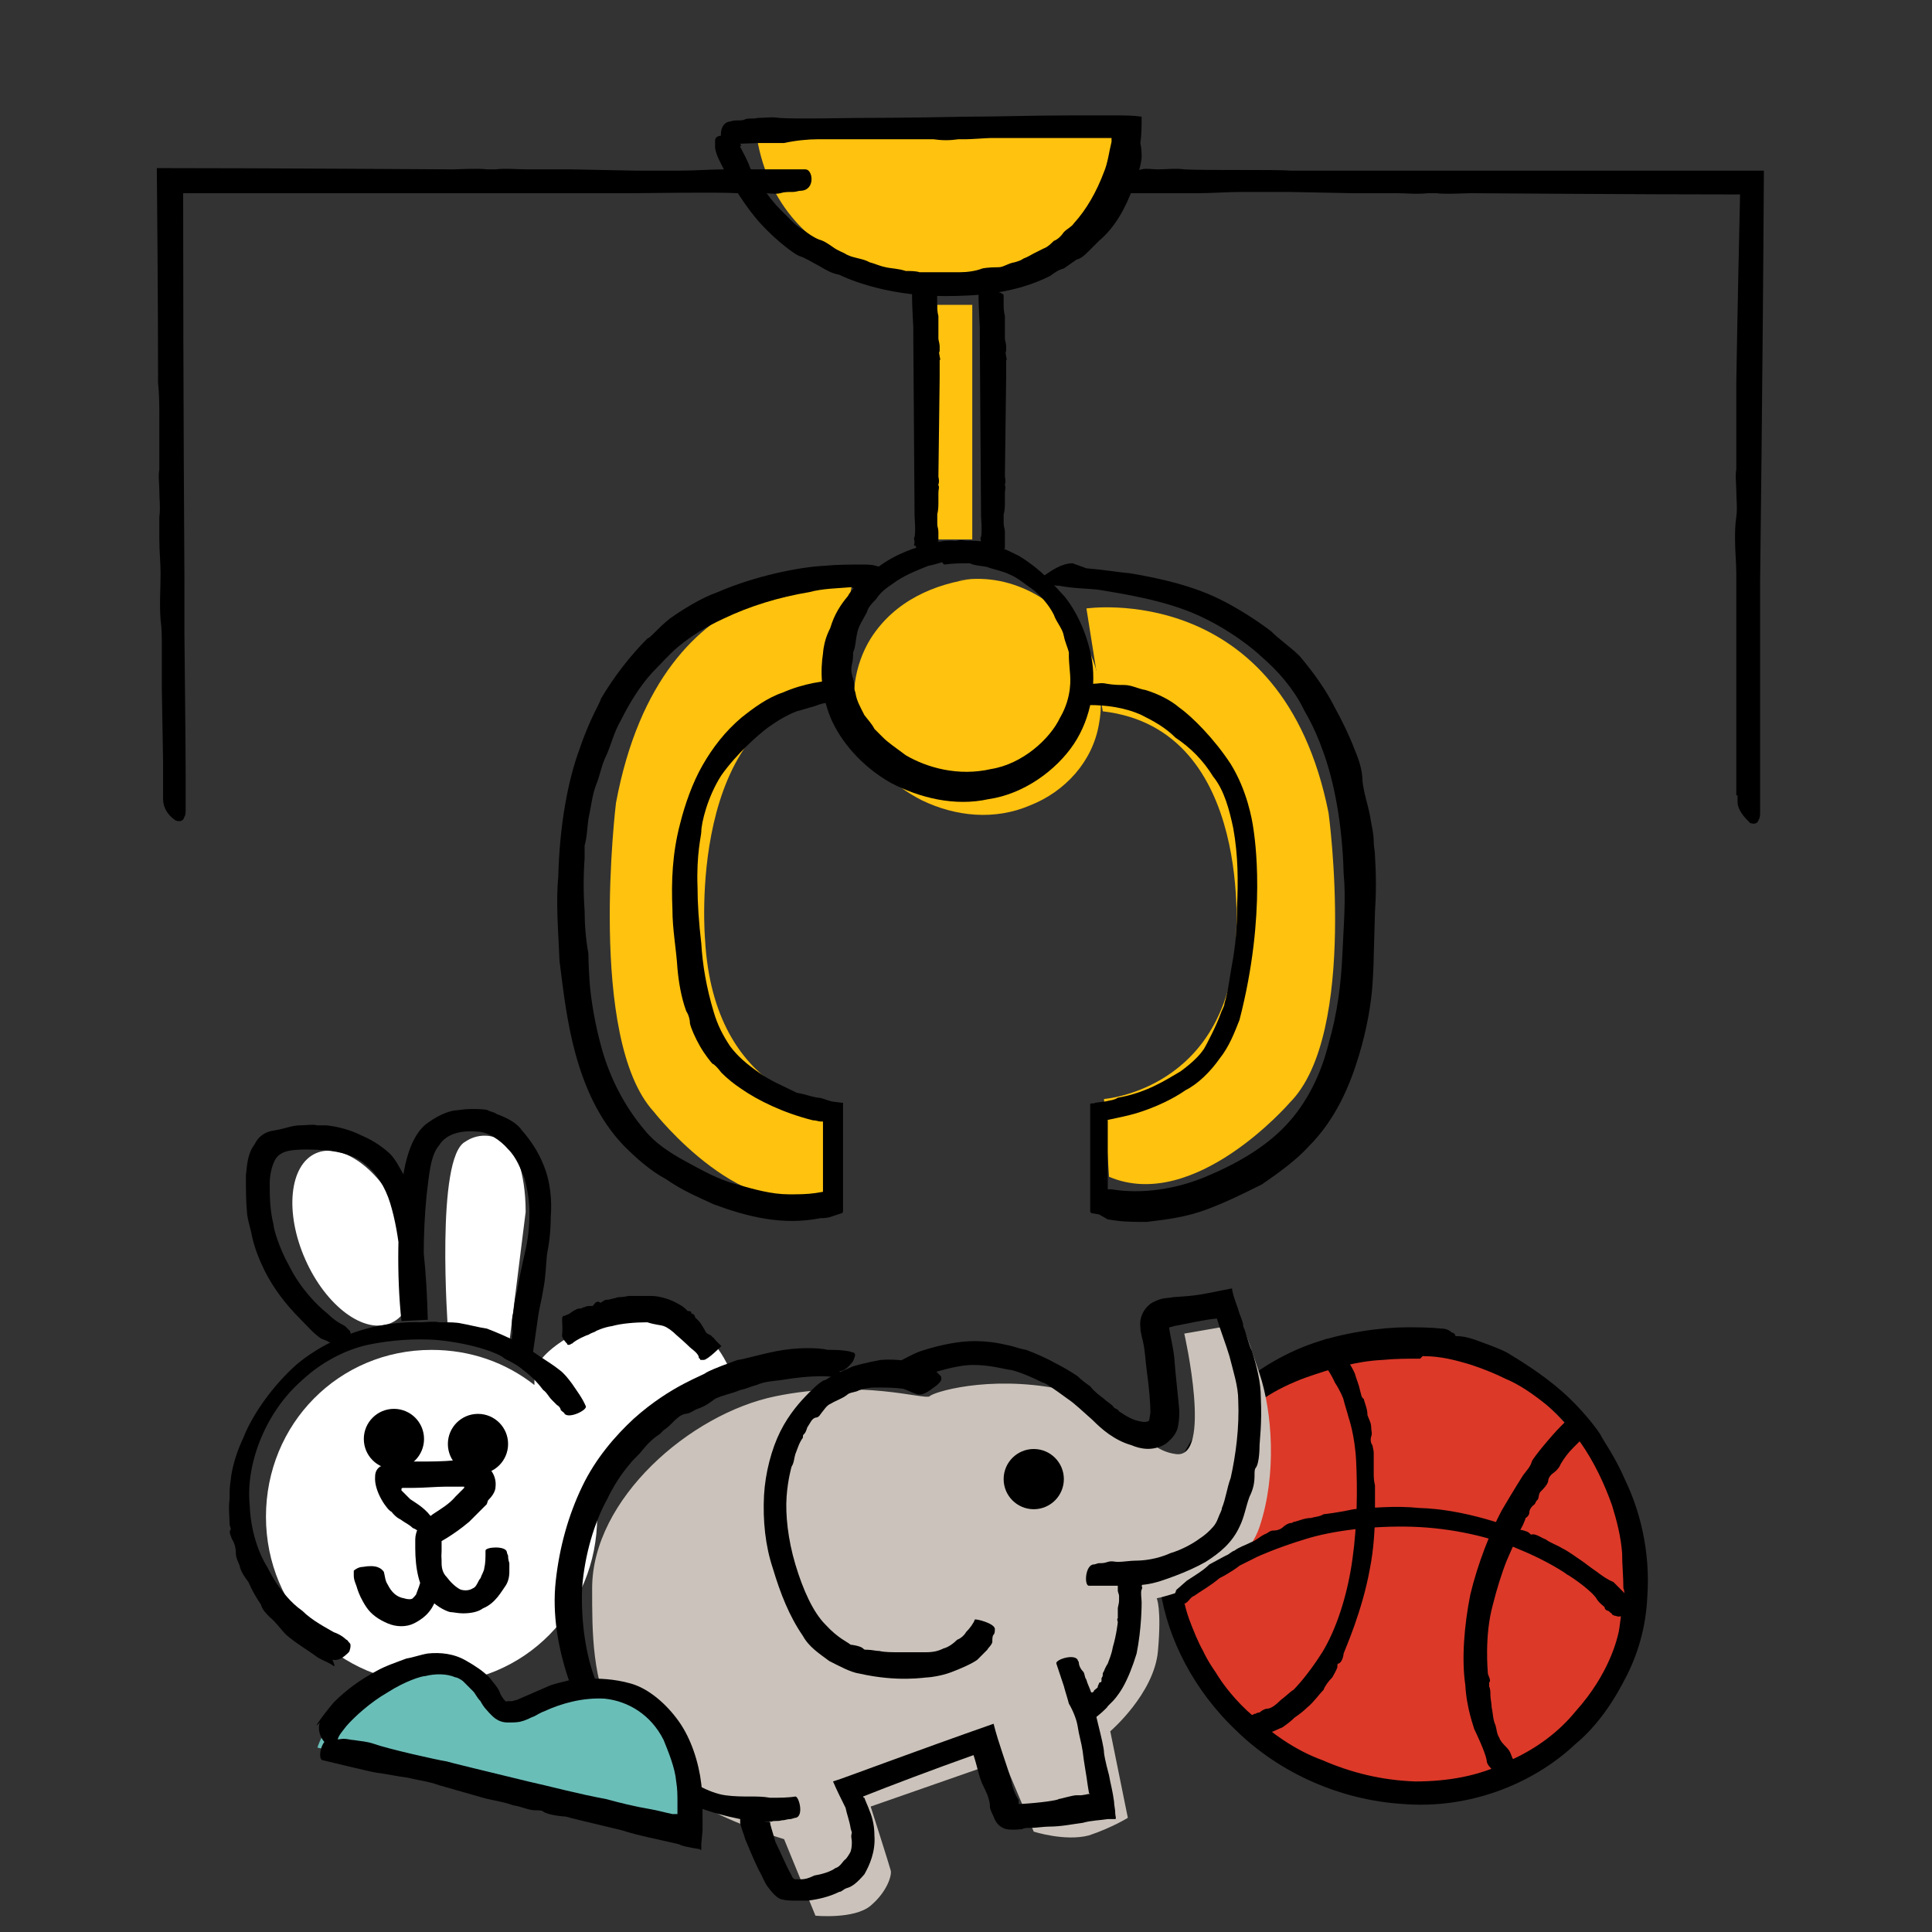
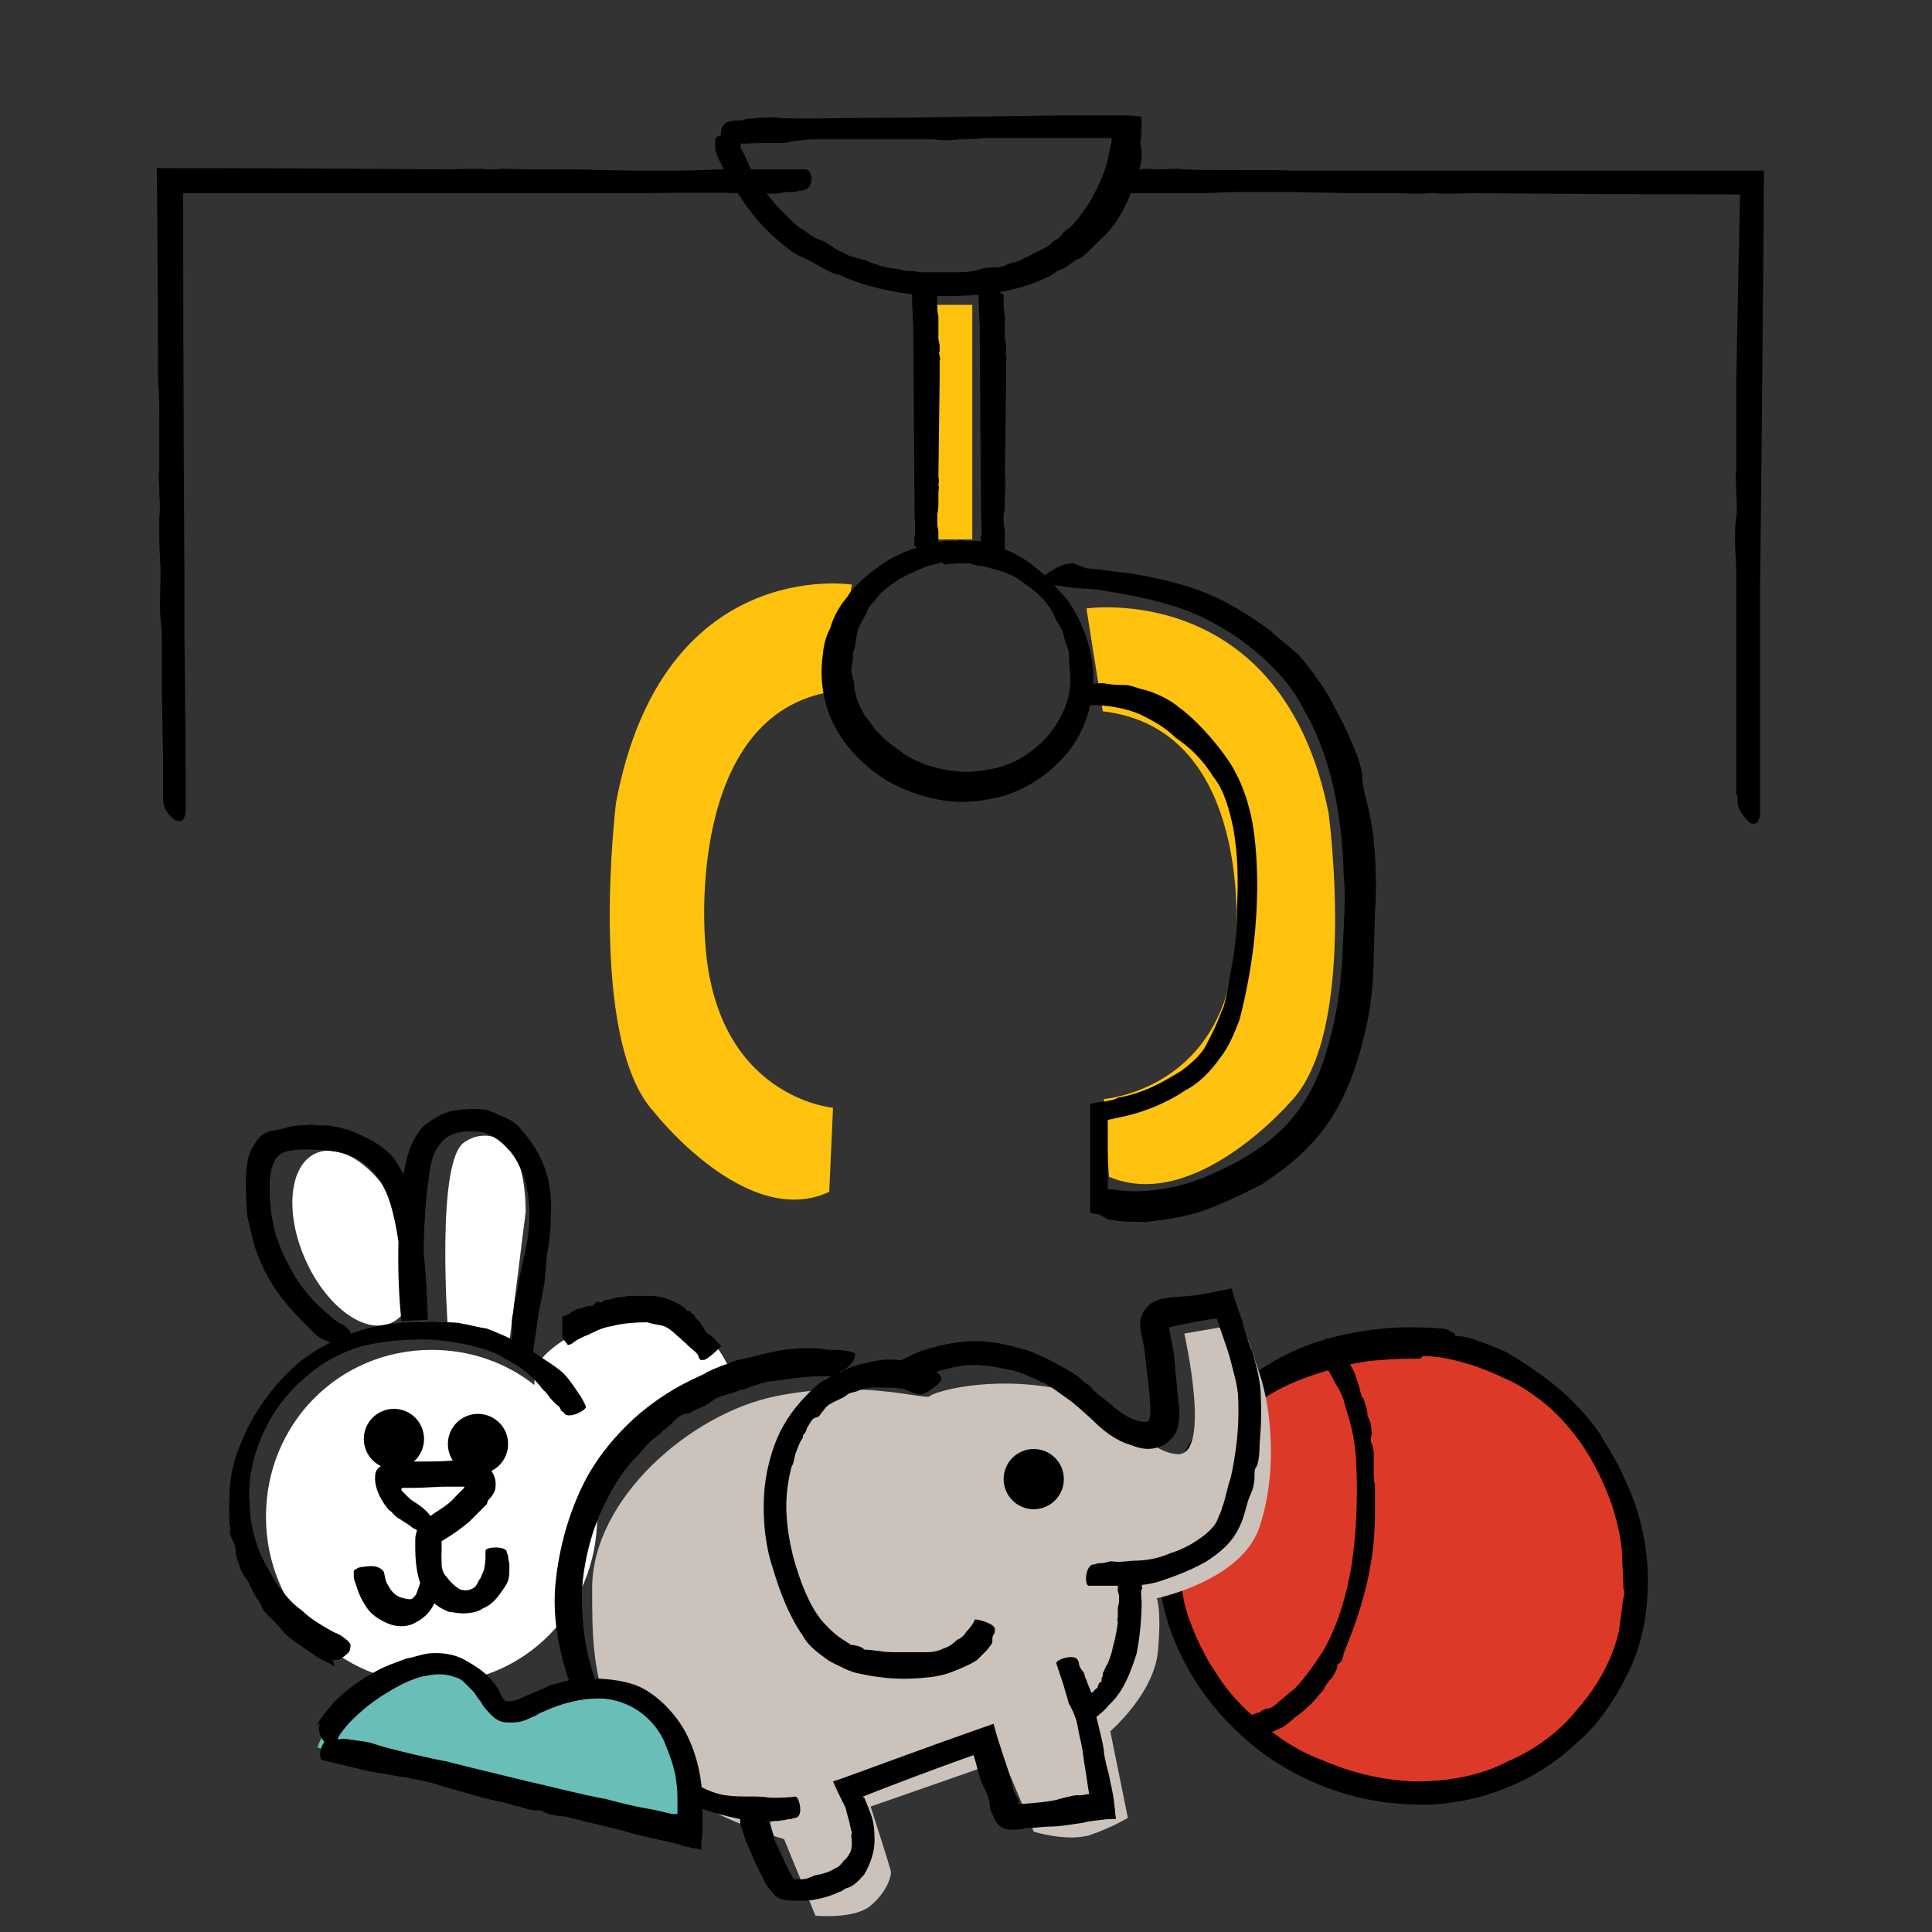
<svg xmlns="http://www.w3.org/2000/svg" version="1.1" id="Layer_1" x="0px" y="0px" viewBox="0 0 154 154" style="enable-background:new 0 0 154 154;" xml:space="preserve">
  <rect x="0" y="0" width="154" height="154" fill="#333333" stroke="none" />
  <style type="text/css">
	.st0{display:none;}
	.st1{display:inline;}
	.st2{fill:#EDEAE7;}
	.st3{fill:#FFC20E;}
	.st4{fill:#FFFFFF;}
	.st5{fill:#DC3929;}
	.st6{fill:#CBC3BB;}
	.st7{fill:#6ABEB8;}
</style>
  <g id="background_circle" class="st0">
    <g class="st1">
      <circle class="st2" cx="77" cy="77" r="109" />
    </g>
  </g>
  <g id="arcade">
    <g>
      <g>
        <rect x="74.7" y="24.3" class="st3" width="2.8" height="18.7" />
-         <path class="st3" d="M60.3,10.8l29.2-0.4c0,0,2.7,8.9-12.7,12.3C76.6,22.8,62.3,23.3,60.3,10.8z" />
        <path class="st3" d="M67.9,46.6c0,0-15.1-2.4-18.8,17.4c0,0-2.3,18.8,3,24.6c0,0,7.4,9.5,14,6.4l0.3-6.7c0,0-9.5-0.8-10.2-13.4     c0,0-1.6-18.1,10.3-19.8L67.9,46.6z" />
        <path class="st3" d="M86.6,48.5c0,0,15.6-2.3,19.3,16.3c0,0,2.4,17.6-3.1,23.1c0,0-7.6,8.8-14.4,5.9L88,87.6     c0,0,9.8-0.7,10.5-12.5c0,0,1.6-17-10.6-18.4L86.6,48.5z" />
-         <path class="st3" d="M77.8,46.1c-3.3,0.4-6.5,1.8-8.4,4.8c-1.3,2.1-1.7,4.8-1,7.2c0.7,2.5,2.7,4.5,5.1,5.7     c2.7,1.3,5.8,1.6,8.6,0.4c2.8-1.1,5-3.5,5.5-6.5c0.4-2.1,0-4.5-1.1-6.4c-2-3.5-6.1-5.8-10.2-5" />
        <path class="st4" d="M58.5,110c-1.8-5.2-6.4-5.9-6.4-5.9c-8.9,2.1-9.5,5.2-9.5,5.2v1.1c-2.3-1.8-5.1-2.8-8.2-2.8     c-7.4,0-13.2,5.9-13.2,13.3c0,7.4,5.9,13.3,13.2,13.3c7.4,0,13.2-5.9,13.2-13.3c0-0.4,0-0.8,0-1.3C50.4,113.7,58.5,110,58.5,110z     " />
        <ellipse transform="matrix(0.914 -0.405 0.405 0.914 -37.574 19.901)" class="st4" cx="28.2" cy="98.7" rx="4.2" ry="7.4" />
        <path class="st4" d="M35.7,105.9c0,0-1-13.7,1.4-14.9c0,0,1.8-1.4,3.8,0.6c0,0,1,1.6,1,5L40.6,107L35.7,105.9z" />
        <g>
          <path d="M75.6,44.7c-0.6,0.1-1,0.3-1.6,0.4c-1,0.4-2,0.8-2.8,1.4c-0.6,0.4-1,0.7-1.4,1.3c-0.3,0.3-0.6,0.6-0.7,1      c-0.3,0.6-0.7,1.1-0.8,1.8c-0.1,0.4-0.1,1-0.3,1.4c0,0.3,0,0.6-0.1,1s0,0.8,0.1,1.1s0.1,0.6,0.1,0.8c0,0.1,0.1,0.3,0.1,0.4      c0.1,0.6,0.4,1.1,0.7,1.7c0.3,0.4,0.6,0.7,0.8,1.1c0,0,0.3,0.3,0.7,0.7c0.4,0.4,1,0.8,1.8,1.4c1.7,1,4.2,1.7,6.8,1.1      c2.5-0.4,4.7-2.4,5.5-4.1c1-1.7,0.8-3.3,0.8-3.4c0-0.1-0.1-1.1-0.1-1.4c0-0.1,0-0.3,0-0.4c-0.1-0.4-0.3-0.8-0.4-1.3      c-0.1-0.6-0.6-1.1-0.8-1.7c-0.4-0.8-1.1-1.6-1.8-2.1c-0.6-0.4-1-0.8-1.7-1.1c-0.6-0.3-1.3-0.4-1.8-0.6c-0.4-0.1-1-0.1-1.4-0.3      c-0.7,0-1.3,0-2,0.1c-0.3,0-0.8-1.6-0.1-1.7c0.1,0,0.3-0.1,0.4-0.1c0.3,0,0.4-0.1,0.7-0.1c0.3-0.1,0.6,0,0.8,0      c0.4,0,1,0,1.4,0.1c0.6,0.1,1.7,0.6,2.7,1.1c1,0.6,1.8,1.3,2.1,1.6c0.1,0.1,0.7,0.7,1.6,1.7c0.8,1,1.7,2.7,2.1,4.8      s0,4.8-1.4,6.9c-1.4,2.1-4,4-6.8,4.4c-2.7,0.6-5.5-0.1-7.8-1.3c-2.3-1.3-4-3.3-4.8-5.2c-0.8-2-0.8-3.8-0.6-5.1      c0.1-1.3,0.6-2,0.6-2.1c0.3-1,0.8-1.8,1.4-2.5c0.1-0.3,1.1-1.4,2.4-2.3c1.3-1,3-1.6,4-1.8c0.4-0.1,1-0.3,1.6-0.3      c0.1,0,0.3,0,0.4,0c0.3,0.1,0.3,0.4,0.3,0.7c-0.1,0.6-0.4,1-0.8,1.1C75.7,44.7,75.7,44.7,75.6,44.7L75.6,44.7z" />
          <g>
            <path class="st5" d="M115.8,107.7c-6.2-0.7-13,0.6-17.7,5.1c-3.4,3.4-5.4,8.2-5.1,12.9c0.3,5,3,9.8,6.8,12.9       c4.2,3.7,10.2,5.5,15.7,4.7s10.8-4.4,13-9.6c1.7-3.8,2-8.4,0.7-12.3c-2.3-7.5-8.6-13.6-16.7-13.9" />
            <path d="M113.2,108.3c-1,0-2,0-3,0.1c-2.1,0.1-4.1,0.7-6.1,1.4c-1.1,0.4-2.4,1-3.4,1.7c-0.7,0.4-1.3,1-1.8,1.6       c-1,1-1.8,2-2.5,3.1c-0.6,0.8-0.8,1.7-1.3,2.7c-0.3,0.6-0.4,1.3-0.7,1.8c-0.3,0.7-0.4,1.6-0.4,2.3c0,0.6,0,1.1,0,1.8       c0,0.3,0,0.6,0.1,0.8c0.1,1.3,0.3,2.4,0.7,3.5c0.3,0.8,0.7,1.8,1.1,2.5c0,0,0.3,0.7,1,1.7c0.6,1,1.6,2.3,3,3.5       c1.4,1.3,3.3,2.7,5.5,3.5c2.3,1,4.7,1.6,7.4,1.7c2.5,0,5.1-0.4,7.4-1.6c2.3-1,4.1-2.4,5.4-4c2.7-3,3.3-5.8,3.4-6.2       c0.1-0.3,0.3-2.3,0.4-2.8c0.1-0.3,0.1-0.6,0-0.8c0-1-0.1-1.8-0.1-2.8c-0.1-1.3-0.4-2.5-0.8-3.8c-0.6-1.7-1.4-3.4-2.5-5       c-0.8-1.1-1.6-2.1-2.7-3c-1-0.8-2.1-1.6-3.3-2.1c-0.8-0.4-1.8-0.8-2.7-1.1c-1.3-0.4-2.5-0.7-3.8-0.7c-0.6,0-0.8-1.7,0.4-1.7       c0.3,0,0.6-0.1,0.8,0c0.4,0.1,0.8,0.1,1.3,0.1c0.6,0,1,0.1,1.6,0.3c0.8,0.3,1.7,0.6,2.5,1c1,0.6,2.8,1.7,4.4,3.1s2.8,3,3.1,3.5       c0.1,0.3,1.1,1.6,2,3.7c1,2.1,2,5.4,1.7,9.3c-0.1,2-0.6,4.1-1.6,6.1s-2.3,4-4.1,5.5c-3.5,3.3-8.6,5.2-13.7,4.8       c-5.1-0.3-9.9-2.5-13.3-5.8c-3.5-3.3-5.5-7.4-6.1-11.2s0.3-7.1,1.1-9.2c0.8-2.1,1.7-3.3,1.8-3.4c1-1.4,2.3-2.8,3.7-4       c0.4-0.4,2.5-2,5.2-3s5.9-1.4,7.8-1.4c1,0,1.8,0,2.8,0.1c0.3,0,0.6,0.1,0.8,0.3c0.4,0.1,0.4,0.4,0.1,0.7       c-0.6,0.4-1.3,0.8-2,0.8L113.2,108.3L113.2,108.3z" />
          </g>
          <path d="M59,11.7c0.3,0.6,0.6,1.1,0.8,1.7c0.7,1.1,1.4,2.3,2.4,3.3c0.3,0.3,0.6,0.6,0.8,0.8c0.3,0.3,0.6,0.6,1,0.8      c0.4,0.3,0.8,0.6,1.3,0.8c0.4,0.1,0.8,0.4,1.1,0.6c0.4,0.3,0.8,0.4,1.1,0.6c0.6,0.3,1.3,0.3,1.8,0.6c0.4,0.1,0.8,0.3,1.3,0.4      c0.4,0.1,1,0.1,1.6,0.3c0.4,0,0.8,0,1.1,0.1c0.1,0,0.4,0,0.6,0h1.3h1.3c0.6,0,1.3-0.1,1.8-0.3c0,0,0.4-0.1,1.3-0.1      c0.4,0,0.7-0.3,1.3-0.4c0.3-0.1,0.4-0.1,0.7-0.3c0.3-0.1,0.6-0.3,0.8-0.4s0.6-0.3,0.8-0.4c0.3-0.1,0.6-0.4,0.8-0.6      c0.3-0.1,0.6-0.4,0.8-0.7c0.3-0.3,0.6-0.4,0.8-0.7c1-1.1,1.8-2.5,2.4-4.1c0.3-0.7,0.4-1.6,0.6-2.4V11c0,0,0,0-0.1,0      c-1.6,0-3.1,0-4.5,0c-2.7,0-4.7,0-5,0s-1.6,0.1-2,0.1c-0.1,0-0.4,0-0.6,0c-0.7,0.1-1.3,0.1-2,0c-0.8,0-1.8,0-2.7,0h-3.8      c-0.8,0-1.8,0-2.7,0c-0.8,0-1.8,0.1-2.7,0.3c-0.7,0-1.4,0-2,0l-2.7,0.1c-0.4,0-0.6-1.6,0.3-1.8c0.1,0,0.3-0.1,0.6-0.1      s0.6,0,0.7-0.1c0.3-0.1,0.6,0,1-0.1c0.6,0,1.1-0.1,1.7,0c1.3,0.1,5.5,0,6.4,0c0.4,0,3.8,0,8.6-0.1c2.4,0,5.2-0.1,8.2-0.1      c0.7,0,1.6,0,2.3,0h1.3c0.7,0,1.4,0,2.1,0.1c0,0.7,0,1.4-0.1,2.1c0.1,0.5,0.1,0.8,0.1,1.2c-0.1,0.8-0.4,1.7-0.7,2.4      c-0.6,1.6-1.4,3.1-2.7,4.2c-0.3,0.3-0.6,0.6-0.8,0.8c-0.3,0.3-0.6,0.6-1,0.7l-1,0.7c-0.4,0.1-0.7,0.3-1.1,0.6      c-2.8,1.4-5.8,1.6-8.4,1.6c-5,0-8.2-1.6-8.4-1.7c-0.6-0.1-1.1-0.4-1.6-0.7c-0.6-0.3-1-0.6-1.6-0.8c-0.3-0.1-1.7-1.1-3-2.5      s-2.4-3.3-3-4.4c-0.3-0.6-0.6-1.1-0.7-1.7c0-0.1,0-0.4,0-0.6c0-0.3,0.3-0.4,0.7-0.4c0.6,0.1,1.1,0.4,1.4,0.8      C59,11.6,59,11.7,59,11.7L59,11.7z" />
          <path d="M74.7,23.5v0.6c0,0.4,0,0.7,0.1,1.1c0,0.3,0,0.4,0,0.7c0,0.1,0,0.3,0,0.4c0,0.3,0,0.6,0,0.7s0.1,0.4,0.1,0.6      c0,0.1,0,0.3,0,0.4c-0.1,0.1,0,0.3,0,0.4s0.1,0.3,0,0.3v0.1v0.7c0,0.1,0,0.4,0,0.6c0,0.1-0.1,7.6-0.1,7.9c0,0,0.1,0.4,0,0.6v0.1      c0.1,0.1,0,0.3,0,0.6s0,0.4,0,0.7s0,0.7-0.1,1c0,0.3,0,0.6,0,0.7c0,0.3,0.1,0.4,0.1,0.7c0,0.1,0,0.4,0,0.6v0.7      c0,0.1-1.6,0.1-1.7,0L73,43.6c0-0.1,0-0.1-0.1-0.1c-0.1-0.1,0-0.1,0-0.3c0-0.1-0.1-0.3,0-0.4c0.1-0.4,0-1.6,0-1.7      c0-0.4-0.1-13.9-0.1-14.2c0-0.3,0-0.6,0-0.8c0-0.1-0.1-1.7-0.1-2.4c0-0.1,0-0.3,0-0.4c0,0,0-0.1,0.1-0.1c0.1-0.1,0.4-0.1,0.7,0      C74.2,23.2,74.6,23.3,74.7,23.5L74.7,23.5L74.7,23.5z" />
          <path d="M80,23.5v0.6c0,0.4,0,0.7,0.1,1.1c0,0.3,0,0.4,0,0.7c0,0.1,0,0.3,0,0.4c0,0.3,0,0.6,0,0.7s0.1,0.4,0.1,0.6      c0,0.1,0,0.3,0,0.4c-0.1,0.1,0,0.3,0,0.4s0.1,0.3,0,0.3v0.1v0.7c0,0.1,0,0.4,0,0.6c0,0.1-0.1,7.6-0.1,7.9c0,0,0.1,0.4,0,0.6v0.1      c0.1,0.1,0,0.3,0,0.6s0,0.4,0,0.7s0,0.7-0.1,1c0,0.3,0,0.6,0,0.7c0,0.3,0.1,0.4,0.1,0.7c0,0.1,0,0.4,0,0.6v0.7      c0,0.1-1.6,0.1-1.7,0l-0.1-0.1c0-0.1,0-0.1-0.1-0.1c-0.1-0.1,0-0.1,0-0.3c0-0.1-0.1-0.3,0-0.4c0.1-0.4,0-1.6,0-1.7      c0-0.4-0.1-13.9-0.1-14.2c0-0.3,0-0.6,0-0.8c0-0.1-0.1-1.7-0.1-2.4c0-0.1,0-0.3,0-0.4c0,0,0-0.1,0.1-0.1c0.1-0.1,0.4-0.1,0.7,0      C79.4,23.2,79.8,23.3,80,23.5L80,23.5L80,23.5z" />
          <path d="M86.6,45.3c1.3,0.1,2.4,0.3,3.5,0.4c2.4,0.4,5,1,7.2,2.1c1.4,0.7,2.8,1.6,4,2.5c0.7,0.7,1.6,1.3,2.3,2      c1.1,1.3,2.1,2.7,2.8,4.1c0.6,1.1,1.1,2.1,1.6,3.4c0.3,0.7,0.6,1.6,0.6,2.4c0.1,1,0.4,1.8,0.6,2.8c0.1,0.7,0.3,1.4,0.3,2.1      c0,0.4,0.1,0.7,0.1,1.1c0.1,1.6,0.1,3,0,4.5l-0.1,3.5c0,0.1,0,0.8-0.1,2.3c-0.1,1.4-0.4,3.4-1.1,5.7c-0.7,2.3-1.8,5-4,7.2      c-1,1.1-2.4,2.1-3.7,3c-1.4,0.7-2.8,1.4-4.4,2s-3.1,0.8-4.8,1c-0.8,0-1.7,0-2.4-0.1l-0.7-0.1l-0.7-0.4L87,96.7      c-0.1,0,0-0.1-0.1-0.1v-0.3v-1c0-1.4,0-3,0-4.2c0-0.8,0-1.7,0-2.5V88c0.1-0.1,0.3,0,0.4-0.1l0.8-0.1c0.4-0.1,0.7-0.1,1-0.3      c2.3-0.4,3.8-1.4,5-2.1c1.1-0.8,1.6-1.4,1.8-1.7c0.1-0.1,0.4-0.7,0.7-1.3c0.3-0.6,0.6-1.3,0.7-1.6s0.3-0.6,0.3-0.8      c0.3-1,0.4-2,0.6-3.1c0.3-1.6,0.4-3,0.4-4.5c0.1-2.1,0.1-4.2-0.3-6.4c-0.3-1.4-0.7-3-1.6-4.1c-0.8-1.3-1.8-2.3-3-3.1      C92.9,58,92,57.5,91,57c-1.3-0.6-2.8-0.8-4.2-0.8c-0.7,0-1.1-1.6,0.4-1.7c0.3,0,0.6-0.1,1,0c0.6,0.1,1,0.1,1.4,0.1      c0.6,0,1.1,0.3,1.7,0.4c1,0.3,2,0.8,2.7,1.4c1,0.7,2.8,2.5,4.1,4.5c1.3,2.1,1.7,4.4,1.8,5.1c0.1,0.7,1.1,6.8-1.1,15.3      c-0.4,1-0.8,2.1-1.6,3.1c-0.7,1-1.7,2-2.7,2.5c-1,0.7-2.3,1.3-3.5,1.7c-1.1,0.4-3.1,0.7-2.7,0.7c0,1.1,0,2.3,0,3.4      c0,0.7,0,1.3,0,2c0,0.1-0.1,0.1,0.3,0.1c2.4,0.4,5.1,0,7.5-1s4.7-2.3,6.4-4.1s2.8-4.1,3.4-6.5c0.7-2.4,1-4.8,1.1-7.1      c0.1-2.3,0.3-4.5,0.1-6.5c-0.1-4-0.8-7.4-1.6-9.6c-0.8-2.3-1.6-3.4-1.6-3.5c-0.8-1.6-2-3-3.4-4.2c-0.4-0.4-2.4-2.1-5.1-3.3      s-6.1-1.7-7.9-2c-1-0.1-2-0.1-3-0.3c-0.3,0-0.7-0.1-1-0.1c-0.4-0.1-0.6-0.4-0.3-0.7c0.6-0.4,1.4-1,2.3-1L86.6,45.3L86.6,45.3z" />
-           <path d="M67.9,46.8c-1.1,0.1-2.3,0.1-3.4,0.4c-2.4,0.4-4.7,1.1-6.8,2.1c-1.3,0.6-2.5,1.3-3.7,2.3c-0.7,0.6-1.3,1.3-2,2      c-1,1.1-1.8,2.4-2.5,3.8c-0.6,1-0.8,2.1-1.3,3.1c-0.3,0.7-0.4,1.4-0.7,2.1c-0.3,0.8-0.4,1.8-0.6,2.7c-0.1,0.7-0.1,1.4-0.3,2.1      c0,0.3,0,0.7,0,1c-0.1,1.4-0.1,2.8,0,4.2c0,1.1,0.1,2.3,0.3,3.4c0,0.1,0,0.8,0.1,2.3c0.1,1.3,0.4,3.3,1,5.4s1.7,4.4,3.4,6.4      c0.8,1,2,1.8,3.3,2.5s2.5,1.4,4,1.8c1.4,0.4,2.8,0.8,4.2,0.8c0.7,0,1.4,0,2.1-0.1l0.6-0.1c0,0,0,0,0-0.1c0-1.4,0-2.8,0-4.1      c0-0.4,0-1,0-1.4c0,0,0,0-0.1,0c-0.3,0-0.4-0.1-0.7-0.1c-2.4-0.6-4.4-1.6-5.7-2.5c-0.6-0.4-1.1-0.8-1.6-1.3      c-0.3-0.4-0.6-0.7-0.7-0.7c-0.1-0.1-0.6-0.7-1-1.4S55.1,82,55,81.6c0-0.3-0.1-0.7-0.3-1c-0.4-1.1-0.6-2.3-0.7-3.4      c-0.1-1.6-0.4-3.1-0.4-4.7c-0.1-2.3,0-4.5,0.6-6.8c0.4-1.6,1-3.3,1.8-4.7s1.8-2.7,3.1-3.8c1-0.8,2.1-1.6,3.3-2      c1.6-0.7,3.3-1,5-1c0.8,0,1,1.6-0.4,1.7c-0.3,0-0.6,0.1-0.8,0.1c-0.4,0-0.8,0.1-1.3,0.3c-0.4,0.1-1,0.3-1.4,0.4      c-0.8,0.3-1.6,0.8-2.3,1.3c-0.8,0.6-2.5,2.1-3.7,3.8c-1.1,1.7-1.6,3.8-1.6,4.5c0,0.3-0.4,1.8-0.3,4.4c0,1.3,0.1,2.8,0.3,4.5      c0.1,1.7,0.4,3.5,1,5.5c0.3,1,0.7,1.8,1.3,2.7c0.6,0.8,1.3,1.4,2.3,2.1c0.8,0.6,2,1.1,3,1.6c0.6,0.1,1.1,0.3,1.7,0.4      c0.3,0,0.4,0.1,1.1,0.3l0.8,0.1h0.1v0.3v0.4c0,1.4,0,3,0,4.4c0,0.7,0,1.3,0,2v1v0.4c0,0.1,0,0.3-0.1,0.3L66.2,97      c-0.3,0.1-0.7,0.1-0.8,0.1c-3,0.6-5.8-0.1-8.5-1.1c-1.3-0.6-2.5-1.1-3.8-2c-1.3-0.7-2.4-1.7-3.4-2.7c-2-2.1-3.1-4.7-3.8-7.2      s-1-5.1-1.3-7.5c-0.1-2.4-0.3-4.7-0.1-6.7c0.1-4.2,0.8-7.8,1.7-10.2c0.8-2.4,1.7-3.8,1.7-4c1-1.7,2.3-3.4,3.7-4.8      c0.3-0.1,0.8-0.8,1.8-1.6c1-0.7,2.4-1.6,3.8-2.1c3-1.3,6.5-2,8.5-2.1c1-0.1,2.1-0.1,3.1-0.1c0.3,0,0.7,0,1,0.1      c0.6,0.1,0.6,0.4,0.3,0.7c-0.6,0.6-1.3,1-2.1,1.1L67.9,46.8L67.9,46.8z" />
          <path d="M13,63.4v-2.7L12.9,55v-3.5c0-0.7,0-1.4-0.1-2.1c-0.1-1.3,0-2.4,0-3.7c0-0.8-0.1-1.8-0.1-2.7c0-0.6,0-1.1,0-1.8      c0.1-0.7,0-1.4,0-2.1c0-0.6-0.1-1.1,0-1.7c0-0.3,0-0.6,0-0.8v-3.4c0-0.8,0-1.7-0.1-2.7c0-0.3,0-7.1-0.1-17.1      c9.2,0,22.6,0.1,23.6,0.1c0.3,0,2.1-0.1,2.7,0c0.3,0,0.6,0,0.7,0c0.8-0.1,1.7,0,2.5,0c1.1,0,2.4,0,3.5,0l5.1,0.1      c1.3,0,2.4,0,3.7,0c1.1,0,2.4-0.1,3.5-0.1c0.8,0,1.8,0,2.7,0h3.7c0.6,0,0.8,1.6-0.3,1.7c-0.3,0-0.4,0.1-0.7,0.1      c-0.4,0-0.7,0-1,0.1c-0.4,0.1-0.8,0-1.3,0c-0.7,0-1.4,0.1-2.1,0c-1.7-0.1-7.4,0-8.4,0c-1.1,0-20,0-35.8,0      c0,16.4,0.1,30.3,0.1,30.7v4.4c0,0.8,0.1,8.5,0.1,11.5c0,0.8,0,1.6,0,2.4c0,0.3,0,0.6-0.1,0.7c-0.1,0.4-0.4,0.4-0.7,0.3      c-0.6-0.4-1-1-1-1.7L13,63.4L13,63.4z" />
          <path d="M138.4,63.4v-2.7V55v-3.5c0-0.7,0-1.4,0-2.1c0-1.3,0-2.4,0-3.7c0-0.8-0.1-1.8-0.1-2.7c0-0.6,0-1.1,0.1-1.8s0-1.4,0-2.1      c0-0.6-0.1-1.1,0-1.7c0-0.3,0-0.6,0-0.8v-3.4c0-0.8,0-1.7,0-2.7c0-0.1,0.1-6.2,0.3-15c-8.4,0-20.7-0.1-21.5-0.1      c-0.3,0-2.1,0.1-2.7,0c-0.3,0-0.6,0-0.7,0c-0.8,0.1-1.7,0-2.5,0c-1.1,0-2.4,0-3.5,0l-5.1-0.1c-1.3,0-2.4,0-3.7,0      c-1.1,0-2.4,0.1-3.5,0.1c-0.8,0-1.8,0-2.7,0H89c-0.6,0-0.8-1.6,0.3-1.7c0.3,0,0.4-0.1,0.7-0.1c0.4,0,0.7,0,1-0.1      c0.4-0.1,0.8,0,1.3,0c0.7,0,1.4-0.1,2.1,0c1.7,0.1,7.4,0,8.4,0.1c1.1,0,21.1,0,37.8,0c-0.1,17.4-0.3,32.1-0.3,32.7v4.4      c0,0.8,0,8.5,0,11.5c0,0.8,0,1.6,0,2.4c0,0.3,0,0.6-0.1,0.7c-0.1,0.4-0.4,0.4-0.7,0.3c-0.4-0.4-1-1-1-1.7v-0.5H138.4z" />
          <path class="st6" d="M94.4,106.3c0,0,2.3,10.1-0.7,9.6c-3-0.4-3.7-4.2-9.3-5.2c-5.7-1.1-10.1,0.3-10.3,0.6      c-0.4,0.3-5.5-1.4-12.3,0s-14.6,8.2-14.6,15.3s-0.1,15.3,15.3,20l2.5,6.1c0,0,3.1,0.3,4.4-0.8s1.7-2.4,1.6-2.8s-1.6-5.1-1.6-5.1      l10.6-3.7l2.4,5.7c0,0,2.5,0.8,4.4,0.3c1.8-0.6,3.1-1.4,3.1-1.4l-1.4-6.9c0,0,3.5-3,3.8-6.4s-0.1-4.2-0.1-4.2s6.8-1.4,8.2-5.7      c1.4-4.2,1-9.2,0-12.2s-1.4-4-1.4-4L94.4,106.3z" />
          <path d="M71.9,108.4c0.6-0.3,1.1-0.6,1.8-0.8c1.3-0.4,2.7-0.7,4-0.7c0.8,0,1.7,0.1,2.5,0.3c0.6,0.1,1,0.3,1.6,0.4      c0.8,0.3,1.7,0.7,2.4,1.1c0.6,0.3,1.1,0.6,1.7,1c0.3,0.3,0.7,0.6,1,0.8c0.3,0.4,0.7,0.7,1.1,1c0.3,0.3,0.6,0.4,0.8,0.7      c0.1,0.1,0.3,0.1,0.4,0.3c0.6,0.4,1.1,0.7,1.7,0.8c0.4,0.1,0.7,0,0.7-0.1c0,0,0,0.1,0.1-0.6c0-0.7-0.1-2-0.3-3.4      c-0.1-0.7-0.1-1.4-0.3-2.3l-0.1-0.4c0-0.1-0.1-0.3-0.1-0.7c-0.1-0.8,0.3-1.6,1-2c0.8-0.4,1.1-0.3,1.6-0.4l1.3-0.1      c1.1-0.1,2.3-0.4,3.4-0.6c0.1,0.7,0.4,1.3,0.6,2c0.1,0.3,0.3,0.7,0.3,1c0.3,0.7,0.4,1.4,0.7,2c0.4,1.3,0.7,2.5,0.7,3.7      c0.1,2.1-0.1,3.5-0.1,3.8c0,0.1,0,1.4-0.3,1.8c-0.1,0.1-0.1,0.3-0.1,0.6c0,0.6-0.1,1.1-0.4,1.7c-0.3,0.8-0.4,1.6-0.8,2.4      c-0.6,1.3-1.6,2.1-2.7,2.8c-0.7,0.4-1.6,0.8-2.4,1.1c-0.8,0.3-1.6,0.6-2.4,0.7c-0.7,0.1-1.3,0.1-2,0.1c-0.8,0-1.7,0-2.5,0      c-0.4,0-0.3-1.7,0.4-1.7c0.1,0,0.3-0.1,0.4-0.1c0.3,0,0.4,0,0.7-0.1s0.6,0,0.8,0c0.4,0,1-0.1,1.4-0.1c0.6,0,1.7-0.1,2.8-0.6      c1-0.3,1.8-0.8,2.1-1c0.1-0.1,0.7-0.4,1.3-1.1c0.1-0.1,0.3-0.4,0.4-0.7c0.1-0.3,0.3-0.6,0.3-0.8c0.3-0.7,0.4-1.6,0.7-2.4      c0.4-1.8,0.7-4,0.6-6.2c0-1.1-0.4-2.3-0.7-3.5c-0.3-1-0.7-2-1-3c-1.1,0.1-2.3,0.4-3.4,0.6c-0.4,0.1-0.3,0.1-0.4,0.1l0,0      c0,0,0,0,0,0.1c0.1,0.7,0.3,1.4,0.4,2.3c0.1,1.4,0.3,3,0.4,4.2c0,0.4,0,0.8-0.1,1.3c-0.1,0.6-0.6,1.1-1,1.4      c-1,0.6-2,0.4-2.7,0.1c-1.4-0.4-2.4-1.3-3.1-2c-0.8-0.7-1.4-1.3-2-1.7c-1.1-0.8-1.8-1.3-2-1.3c-0.8-0.4-1.7-0.8-2.5-1      c-0.3,0-1.6-0.4-3-0.4s-3.1,0.6-3.8,0.8c-0.4,0.1-0.8,0.4-1.3,0.7c-0.1,0.1-0.3,0.1-0.4,0.1c-0.3,0-0.6-0.1-0.6-0.4      C71.4,109.4,71.5,108.7,71.9,108.4C71.8,108.6,71.9,108.6,71.9,108.4L71.9,108.4z" />
          <path d="M67.2,109.8c-0.6,0-1-0.1-1.6-0.1c-1.1,0-2.1,0.1-3.3,0.3c-0.7,0.1-1.3,0.1-2,0.4c-0.4,0.1-0.8,0.3-1.3,0.4      c-0.7,0.3-1.4,0.4-2,0.7c-0.4,0.3-0.8,0.6-1.4,0.8c-0.3,0.1-0.6,0.4-1,0.4c-0.4,0.1-0.7,0.4-1,0.7c-0.3,0.3-0.4,0.4-0.7,0.6      c-0.1,0.1-0.3,0.3-0.3,0.3c-0.6,0.4-1,0.8-1.4,1.3c-0.3,0.4-0.7,0.7-1,1.1c0,0-1,1.1-1.8,2.8c-1,1.8-1.8,4.4-2,7.1      c-0.1,2.7,0.3,5.4,1.1,7.4s1.7,3.1,1.8,3.3c0.1,0.1,0.8,0.8,1,1.1c0,0.1,0.1,0.3,0.3,0.3c0.4,0.3,0.7,0.7,1.1,1      c0.4,0.4,1.1,0.8,1.6,1.3c0.8,0.6,1.7,1,2.5,1.4c0.6,0.3,1.3,0.6,2,0.7c0.7,0.1,1.4,0.1,2,0.1s1,0,1.6,0.1c0.7,0,1.4,0,2-0.1      c0.3,0,0.7,1.6,0,1.7c-0.1,0-0.3,0.1-0.4,0.1c-0.3,0-0.4,0.1-0.7,0.1c-0.3,0.1-0.6,0-0.8,0.1c-0.4,0-1,0-1.4,0      c-0.6-0.1-1.7-0.3-2.8-0.6s-2.1-0.7-2.4-0.8s-3.1-1.1-5.9-4.1c-1.4-1.6-2.8-3.5-3.7-5.9c-0.8-2.4-1.3-5.1-1-7.8s1-5.2,2.1-7.5      s2.7-4.1,4.1-5.4c3-2.7,5.7-3.5,5.8-3.7c0.8-0.4,1.7-0.7,2.5-1c0.3,0,1.6-0.4,3.1-0.7s3.3-0.3,4.1-0.1c0.6,0,1,0,1.6,0.1      c0.1,0,0.3,0.1,0.4,0.1c0.3,0.1,0.1,0.4,0,0.7c-0.3,0.4-0.7,0.8-1.1,0.8C67.4,109.8,67.4,109.8,67.2,109.8L67.2,109.8z" />
          <path d="M61.4,145.4c0.1,0.4,0.3,1,0.4,1.4c0.4,0.8,0.8,1.8,1.3,2.7c0.1,0.3,0.3,0.3,0.3,0.3s0.1,0,0.4,0c0.4,0,0.7-0.1,1.1-0.3      c0.6-0.1,1.3-0.3,1.7-0.6c0.4-0.1,0.6-0.6,0.8-0.7c0.1-0.1,0.3-0.4,0.4-0.6c0.1-0.3,0.1-0.6,0.1-0.8s-0.1-0.4,0-0.7      c0-0.1-0.1-0.3-0.1-0.4c-0.1-0.6-0.3-1.1-0.4-1.6c-0.3-0.6-0.7-1.4-1-2.1l0.3-0.1c0.1,0,6.5-2.4,12.5-4.5c0.4,1.6,1,3.1,1.4,4.5      c0.1,0.6,0.3,1.1,0.6,1.6v0.3l0,0c0,0,0,0,0.1,0c1.7-0.1,3-0.3,3.1-0.4c0.1,0,1.1-0.3,1.4-0.3c0.1,0,0.3,0,0.4,0      c0.7-0.1,0.4-0.1,0.6-0.1s0,0,0-0.1l-0.1-0.6c-0.1-0.8-0.3-1.8-0.4-2.7c-0.1-0.7-0.3-1.3-0.4-2c-0.1-0.6-0.4-1.3-0.7-1.8      c-0.1-0.4-0.3-1-0.4-1.4l-0.6-1.8c-0.1-0.3,1.4-0.8,1.7-0.3c0,0.1,0.1,0.1,0.1,0.3c0,0.1,0.1,0.4,0.3,0.6s0.1,0.4,0.3,0.7      c0.1,0.4,0.3,0.7,0.4,1.1c0.1,1,1,4,1,4.7c0,0.1,0.1,0.7,0.4,1.8c0.1,0.6,0.3,1.3,0.4,2.1c0,0.3,0.1,0.6,0.1,1      c0,0.1,0.1,0.4,0,0.4h-0.6c-0.6,0.1-1.3,0.1-2,0.3c-0.8,0.1-1.7,0.3-2.7,0.3c-0.4,0-1,0.1-1.4,0.1c-0.3,0-0.6,0-0.7,0.1      c-0.1,0-0.8,0.1-1.3,0c-0.4-0.1-0.8-0.4-1-1c-0.3-0.6-0.3-0.7-0.3-1c-0.1-0.6-0.3-1-0.6-1.6c-0.3-0.7-0.4-1.4-0.7-2.3      c-3.1,1.1-6.8,2.5-8.8,3.3c0,0,0,0.1,0.1,0.1c0.1,0.3,0.3,0.7,0.4,1c0.3,0.7,0.4,1.4,0.4,2c0.1,1.3-0.4,2.4-0.8,3.1      c-0.6,0.7-1,1-1.4,1.1c-0.3,0.1-0.4,0.3-0.6,0.3c-0.8,0.4-1.7,0.6-2.5,0.7c0,0-0.1,0-0.4,0c-0.1,0-0.3,0-0.6,0s-0.7,0-1.1-0.1      c-0.4-0.1-0.8-0.6-1.1-1s-0.4-0.8-0.7-1.3c-0.4-0.8-0.8-1.8-1.1-2.5c-0.1-0.4-0.3-0.8-0.4-1.3c0-0.1,0-0.3,0-0.4      c0-0.3,0.4-0.4,0.7-0.3c0.6,0.1,1.1,0.3,1.3,0.6C61.4,145.2,61.4,145.2,61.4,145.4L61.4,145.4z" />
          <path d="M73,111.1c-0.3-0.1-0.7-0.3-1-0.4c-0.7-0.1-1.4-0.1-2.3-0.1c-0.4,0-1,0.1-1.4,0.3c-0.3,0.1-0.6,0.1-0.8,0.3      c-0.4,0.3-0.8,0.4-1.3,0.7c-0.3,0.1-0.6,0.6-0.7,0.7S65.3,113,65,113c-0.3,0.1-0.4,0.4-0.6,0.7c-0.1,0.1-0.1,0.4-0.3,0.6      c-0.1,0.1-0.1,0.1-0.1,0.3c-0.3,0.4-0.4,0.8-0.6,1.3c-0.1,0.3-0.1,0.7-0.3,1c0,0-0.3,1-0.4,2.4c-0.1,1.4,0.1,3.4,0.7,5.4      c0.6,2,1.4,3.8,2.4,4.8c1,1.1,1.8,1.4,2,1.6c0.1,0,0.8,0.1,1,0.3c0.1,0.1,0.1,0.1,0.3,0.1c0.4,0,0.7,0.1,1,0.1      c0.4,0.1,1,0.1,1.6,0.1c0.7,0,1.4,0,2.1,0c0.6,0,1-0.1,1.4-0.3c0.4-0.1,0.8-0.4,1.1-0.7c0.3-0.1,0.6-0.4,0.7-0.6      c0.3-0.3,0.6-0.7,0.7-1c0-0.1,1.7,0.3,1.6,0.8c0,0.1,0,0.3-0.1,0.4c-0.1,0.1-0.1,0.3-0.1,0.6c-0.1,0.3-0.3,0.4-0.4,0.6      c-0.3,0.3-0.6,0.6-0.8,0.8c-0.4,0.3-1.3,0.7-2.1,1s-1.7,0.4-1.8,0.4c-0.3,0-2.4,0.4-5.5-0.3c-0.7-0.1-1.6-0.6-2.4-1      c-0.8-0.6-1.6-1.1-2.1-2c-1.1-1.6-1.8-3.4-2.4-5.4c-0.6-1.8-0.8-3.8-0.7-5.8c0.1-1.8,0.6-3.7,1.3-5.1s1.6-2.4,2.3-3.1      c0.7-0.7,1.1-1,1.3-1c0.6-0.4,1.3-0.7,2-1c0.1-0.1,1.3-0.4,2.4-0.6c1.3-0.1,2.5,0.1,3.4,0.4c0.4,0.1,0.7,0.3,1.1,0.6      c0.1,0.1,0.1,0.1,0.3,0.3c0.1,0.3,0,0.4-0.3,0.7C73.9,111,73.5,111.3,73,111.1C73,111.3,73,111.1,73,111.1L73,111.1z" />
          <path d="M86.1,135.5c0.1,0,0.1-0.1,0.3-0.1c0.1-0.1,0.3-0.3,0.4-0.4c0.1-0.1,0.1-0.1,0.3-0.1l0.1-0.1c0-0.1,0.1-0.1,0.3-0.3      c0-0.1,0-0.1,0.1-0.3c0,0,0-0.1,0.1-0.1s0.1-0.1,0.1-0.1v-0.1c0,0,0,0,0-0.1s0.1-0.1,0.1-0.3s0-0.1,0.1-0.3c0,0,0.1-0.3,0.3-0.6      c0.1-0.3,0.3-0.7,0.4-1.3c0.3-1,0.4-2,0.4-2s-0.1-0.3,0-0.3c0,0,0,0,0-0.1s0-0.1,0-0.3s0-0.3,0-0.4c0-0.1,0.1-0.4,0.1-0.6      s0-0.3,0-0.4s-0.1-0.3-0.1-0.4s0-0.1,0-0.3c0-0.1,0-0.3,0-0.4c0,0,1.6-0.1,1.7,0c0,0,0.1,0,0.1,0.1c0,0,0,0.1,0.1,0.1      s0,0.1,0,0.1c0,0.1,0.1,0.1,0,0.3s0,0.8,0,1s0,2.1-0.4,4.1c-0.3,1-0.7,2-1.1,2.7s-0.8,1.1-0.8,1.1c-0.1,0.1-0.3,0.3-0.4,0.4      c0,0.1-0.8,0.8-1.1,1c-0.1,0-0.1,0.1-0.3,0.1c0,0-0.1,0-0.1-0.1c-0.1-0.1-0.3-0.4-0.3-0.6C86.2,135.9,85.9,135.5,86.1,135.5      L86.1,135.5L86.1,135.5z" />
          <circle cx="82.4" cy="117.9" r="2.4" />
          <circle cx="31.4" cy="114.7" r="2.4" />
          <circle cx="38.1" cy="115.1" r="2.4" />
-           <path d="M126,114.8c-0.1,0.1-0.4,0.4-0.6,0.6c-0.4,0.4-0.7,0.8-1,1.3c-0.1,0.3-0.4,0.6-0.7,0.8c-0.1,0.1-0.3,0.3-0.3,0.6      c-0.1,0.3-0.4,0.6-0.6,0.8s-0.1,0.6-0.3,0.7c-0.1,0.1-0.1,0.3-0.3,0.4c-0.1,0.1-0.3,0.3-0.3,0.6c0,0.1-0.1,0.3-0.3,0.4      c0,0,0,0.1-0.1,0.3c-0.1,0.3-0.3,0.6-0.4,0.8c-0.1,0.3-0.1,0.4-0.3,0.7c0,0-0.3,0.7-0.7,1.6c-0.4,1-0.8,2.3-1.1,3.5      c-0.7,2.5-0.4,5.4-0.4,5.5s0.3,0.6,0.1,0.7c0,0.1,0,0.1,0,0.3c0.1,0.3,0.1,0.4,0.1,0.7s0.1,0.7,0.1,1c0.1,0.4,0.1,1,0.3,1.4      c0.1,0.3,0.1,0.7,0.3,1c0.1,0.3,0.4,0.6,0.6,0.8s0.3,0.4,0.4,0.7s0.4,0.6,0.6,0.8c0.1,0.1-1.3,1.1-1.6,0.8c0,0-0.1,0-0.1-0.1      s-0.1-0.1-0.3-0.3c-0.1,0-0.1-0.1-0.3-0.3s-0.3-0.4-0.3-0.6c-0.1-0.6-0.8-2.1-1-2.5c0-0.1-0.6-1.6-0.7-3.5      c-0.3-2-0.1-4.7,0.4-7.2c0.6-2.5,1.6-5,2.5-6.7c1-1.7,1.7-2.8,1.7-2.8c0.3-0.4,0.6-0.7,0.7-1.1c0.1-0.3,1.6-2.1,2.3-2.8      c0.1-0.1,0.3-0.3,0.6-0.6c0,0,0.1,0,0.3,0s0.4,0.1,0.6,0.4C126,114.1,126.1,114.5,126,114.8L126,114.8L126,114.8z" />
          <path d="M106.3,106.9c0.1,0.3,0.4,0.6,0.6,0.8c0.4,0.6,0.8,1.1,1.1,1.8c0.1,0.4,0.3,0.8,0.4,1.3c0.1,0.3,0.1,0.6,0.3,0.7      c0.1,0.4,0.3,0.8,0.3,1.3c0.1,0.3,0.3,0.6,0.3,1c0,0.3,0.1,0.4,0,0.7c-0.1,0.3,0,0.6,0.1,0.7c0,0.1,0.1,0.4,0.1,0.6s0,0.1,0,0.3      v1.3c0,0.3,0,0.6,0.1,1c0,0,0,0.8,0,2.1c0,1.3-0.1,3-0.4,4.5c-0.6,3.4-2,6.5-2.1,6.8c0,0.1-0.1,0.7-0.4,0.8      c-0.1,0-0.1,0.1-0.1,0.3c-0.1,0.3-0.3,0.6-0.4,0.8c-0.3,0.3-0.6,0.7-0.7,1c-0.4,0.4-0.8,1-1.3,1.4c-0.3,0.3-0.7,0.6-1,0.8      c-0.3,0.3-0.7,0.6-1,0.8c-0.3,0.1-0.6,0.3-1,0.4c-0.4,0.1-0.8,0.3-1.4,0.4c-0.3,0-0.4-1.6-0.1-1.7l0.1-0.1      c0.1,0,0.1-0.1,0.3-0.1c0.1-0.1,0.3-0.1,0.3-0.1c0.1-0.1,0.4-0.3,0.6-0.3c0.3,0,0.7-0.3,1.1-0.7c0.4-0.3,0.8-0.7,1-0.8      c0.1-0.1,1.1-1.1,2.3-3c1.1-1.8,2-4.5,2.4-7.4c0.4-2.8,0.4-5.7,0.3-7.8c-0.1-2.1-0.6-3.5-0.6-3.5c-0.1-0.4-0.3-1-0.4-1.4      c0-0.1-0.3-0.8-0.7-1.4c-0.3-0.7-0.8-1.4-1.1-1.7c-0.1-0.1-0.3-0.4-0.4-0.6c0,0,0-0.1,0-0.3s0.1-0.4,0.4-0.6      C105.5,106.7,106,106.6,106.3,106.9C106.2,106.7,106.2,106.9,106.3,106.9L106.3,106.9z" />
-           <path d="M93.8,126.7l0.8-0.7c0.6-0.4,1.3-0.8,1.8-1.3l1.3-0.7c0.3-0.1,0.4-0.3,0.7-0.4c0.4-0.3,0.8-0.4,1.4-0.7      c0.3-0.1,0.6-0.4,1-0.6c0.3-0.1,0.4-0.3,0.7-0.3s0.6-0.1,0.8-0.3c0.1-0.1,0.4-0.3,0.6-0.3s0.1-0.1,0.3-0.1      c0.4-0.1,0.8-0.3,1.3-0.3c0.3-0.1,0.7-0.1,1-0.3c0,0,1-0.1,2.4-0.4c1.4-0.1,3.3-0.3,5.2-0.1c3.8,0.1,7.5,1.6,7.8,1.7      c0.1,0,0.8,0.1,1,0.3s0.1,0.1,0.3,0.1c0.3,0,0.7,0.3,1,0.4c0.4,0.3,0.8,0.4,1.3,0.7c0.6,0.3,1.1,0.7,1.7,1.1      c0.4,0.3,0.8,0.6,1.1,0.8c0.4,0.3,0.8,0.6,1.3,0.8c0.3,0.3,0.6,0.6,0.8,0.8c0.3,0.4,0.7,0.7,1,1.1c0.1,0.1-1.1,1.1-1.6,0.8      c-0.1,0-0.1,0-0.3-0.1c0-0.1-0.1-0.1-0.3-0.3c-0.1,0-0.3-0.1-0.3-0.3c-0.1-0.1-0.4-0.3-0.6-0.6c-0.3-0.6-2-1.8-2.4-2      c-0.1-0.1-1.6-1.1-3.8-2c-2.3-1-5.4-1.7-8.5-1.8c-3.1-0.1-6.4,0.3-8.6,1c-2.3,0.7-3.8,1.4-3.8,1.4l-1.4,0.7      c-0.1,0.1-0.8,0.6-1.6,1c-0.7,0.6-1.6,1.1-2,1.4c-0.3,0.1-0.4,0.4-0.7,0.6c-0.1,0-0.1,0-0.3,0s-0.4-0.3-0.6-0.4      C93.6,127.5,93.6,127,93.8,126.7C93.7,126.8,93.7,126.7,93.8,126.7L93.8,126.7z" />
          <g>
            <path class="st7" d="M25.3,139.3c0.8-2.4,3.1-4.2,5.4-5.4c1.7-0.8,3.8-1.6,5.5-0.8c1.3,0.6,2.3,1.7,3,2.8       c0.1,0.3,0.3,0.6,0.6,0.7c0.6,0.4,1.4,0,2.1-0.3c2.7-1.3,5.8-2.1,8.5-1c1.8,0.8,3.3,2.7,4,4.7s0.7,4.1,0.6,6.2L25.3,139.3z" />
            <path d="M25.3,137.4c0.4-0.6,0.8-1.1,1.3-1.7c1-1,2.1-1.8,3.4-2.5c0.7-0.4,1.6-0.7,2.4-1c0.6-0.1,1.1-0.3,1.7-0.4       c1-0.1,2.1,0,3.1,0.6c0.7,0.4,1.3,0.8,1.8,1.3c0.3,0.4,0.6,0.7,0.8,1.1c0.1,0.4,0.6,1,0.6,0.8l0,0c0,0,0.1,0,0.4,0       c0.1,0,0.3-0.1,0.4-0.1c0.7-0.3,1.6-0.7,2.3-1c0.6-0.3,1.3-0.4,2-0.6c0,0,0.6-0.1,1.4-0.1c0.8,0,2,0,3.4,0.4s2.8,1.6,3.8,3       s1.6,3.3,1.8,5C56,143,56,144,56,144.9v0.4v0.6l-0.1,1.1v0.3c0,0.1,0,0.3-0.1,0.1l-0.6-0.1c-0.4-0.1-0.7-0.1-1.1-0.3       c-1.7-0.4-3.3-0.7-4.5-1.1c-2.5-0.6-4.2-1-4.5-1.1c-0.1,0-1.4-0.1-1.8-0.4c-0.1-0.1-0.3-0.1-0.6-0.1c-0.6,0-1.1-0.3-1.8-0.4       c-0.8-0.3-1.7-0.4-2.4-0.6l-3.5-1c-0.8-0.3-1.7-0.4-2.5-0.6c-0.8-0.1-1.7-0.3-2.5-0.4c-0.6-0.1-1.3-0.3-1.8-0.4l-2.5-0.6       c-0.4-0.1-0.1-1.7,0.6-1.7c0.1,0,0.3,0,0.4,0c0.3,0.1,0.4,0,0.7,0s0.6,0.1,0.8,0.1c0.6,0.1,1,0.1,1.6,0.3       c1.1,0.4,5.1,1.3,5.8,1.4c0.3,0.1,2.8,0.7,6.5,1.6c1.8,0.4,4,1,6.2,1.4c1.1,0.3,2.3,0.6,3.5,0.8c0.6,0.1,1.3,0.3,1.8,0.4h0.3       H54v-0.1v-0.8c0-0.6,0-1.1-0.1-1.7c-0.1-1.1-0.6-2.3-1-3.3c-1-2-2.8-3.1-4.7-3.3c-1.8-0.1-3.5,0.4-4.8,1       c-0.3,0.1-0.6,0.3-0.8,0.4c-0.3,0.1-0.6,0.3-1,0.4c-0.3,0.1-0.7,0.1-1.1,0.1c-0.4,0-0.7-0.1-1-0.3c-0.4-0.3-0.7-0.7-0.8-0.8       s-0.3-0.4-0.4-0.6c-0.3-0.3-0.4-0.6-0.6-0.8c-0.4-0.4-0.7-0.7-0.8-0.8c-0.4-0.3-0.6-0.3-0.6-0.3c-0.7-0.3-1.6-0.3-2.4-0.1       c-0.3,0-1.6,0.4-3,1.3c-1.4,0.8-2.7,2-3.3,2.7c-0.3,0.4-0.6,0.7-0.7,1.1c-0.1,0.1-0.1,0.3-0.3,0.3c-0.1,0.1-0.6,0.1-0.7-0.1       c-0.4-0.4-0.6-1.1-0.4-1.6C25.2,137.6,25.2,137.6,25.3,137.4L25.3,137.4z" />
          </g>
          <path d="M26.6,132.8c-0.4-0.3-0.8-0.4-1.3-0.7c-0.8-0.6-1.7-1.1-2.5-1.8c-0.4-0.4-0.8-1-1.3-1.4c-0.3-0.3-0.6-0.6-0.7-1      c-0.4-0.6-0.7-1.1-1-1.8c-0.3-0.4-0.6-0.8-0.7-1.3c-0.1-0.3-0.3-0.6-0.3-1s-0.1-0.8-0.3-1.1c-0.1-0.3-0.3-0.6-0.1-0.8      c0-0.1-0.1-0.3-0.1-0.4c0-0.6-0.1-1.3,0-2c0-0.6,0-1,0.1-1.6c0,0,0.1-1.4,1-3.3c0.7-1.8,2.3-4.1,4.2-5.8c2-1.7,4.5-2.7,6.5-3.1      s3.4-0.3,3.5-0.3s1.1-0.1,1.4,0c0.1,0,0.3,0,0.4,0c0.4,0,1,0,1.4,0.1c0.6,0.1,1.3,0.3,2,0.4c0.8,0.3,1.7,0.7,2.5,1.1      c0.6,0.3,1.1,0.7,1.7,1.1s1.1,0.7,1.6,1.1c0.4,0.3,0.7,0.7,1,1.1c0.4,0.6,0.8,1.1,1.1,1.8c0.1,0.3-1.3,1-1.7,0.6      c0-0.1-0.1-0.1-0.3-0.3c0-0.1-0.1-0.3-0.3-0.4c-0.1-0.1-0.3-0.3-0.4-0.4c-0.3-0.3-0.4-0.6-0.7-0.8c-0.3-0.4-0.8-1-1.6-1.6      c-0.7-0.6-1.4-0.8-1.6-1s-2.1-1.1-5.4-1.4c-1.6-0.1-3.5,0-5.4,0.4c-1.8,0.4-3.7,1.4-5.2,2.8c-3.1,2.7-4.5,6.9-4.2,9.9      c0.1,3.1,1.4,5,1.4,5c0.3,0.6,0.7,1.3,1.1,1.8c0.1,0.1,0.7,1,1.7,1.7c0.8,0.8,2,1.4,2.5,1.7c0.3,0.1,0.7,0.3,1,0.6      c0.1,0,0.1,0.1,0.3,0.3c0.1,0.1,0,0.6-0.1,0.7c-0.4,0.4-0.8,0.7-1.3,0.6C26.7,132.8,26.7,132.8,26.6,132.8L26.6,132.8z" />
          <path d="M25.6,106.7c-0.6-0.4-1.1-1-1.7-1.6c-1.1-1.1-2.1-2.4-2.8-3.8c-0.4-0.8-0.8-1.8-1-2.7c-0.1-0.6-0.3-1.1-0.4-1.8      c-0.1-1-0.1-2.1-0.1-3.1c0.1-0.8,0.1-1.7,0.7-2.5c0.3-0.6,0.8-1,1.6-1.1c0.7-0.1,1.4-0.4,2-0.4s1-0.1,1.4,0c0.3,0,0.4,0,0.7,0      c1,0.1,2,0.4,2.8,0.8c0.7,0.3,1.4,0.7,2.1,1.3c0,0,0.4,0.3,0.8,1c0.4,0.7,1,1.7,1.3,2.8c0.7,2.4,1,5.8,1.1,9.6l-2.1,0.1      c-0.4-3.7-0.3-7.9,0.1-11.3c0.1-0.8,0.3-1.7,0.6-2.5s0.8-1.6,1.4-2c1.1-0.8,2-1,2.3-1c0.1,0,0.6-0.1,1.1-0.1      c0.6,0,1.1,0,1.4,0.1c0.1,0.1,0.4,0.1,0.7,0.3c0.8,0.3,1.6,0.7,2,1.3c0.7,0.8,1.3,1.7,1.7,2.7c0.6,1.4,0.7,3,0.6,4.2      c0,1-0.1,2-0.3,3c-0.1,1-0.1,1.8-0.3,2.8c-0.1,0.7-0.3,1.4-0.4,2.1l-0.4,2.8c-0.1,0.4-1.7,0.4-1.7-0.6c0-0.1,0-0.4,0-0.6      c0.1-0.3,0-0.6,0-0.8c0-0.3,0-0.7,0.1-1c0.1-0.6,0.1-1.1,0.3-1.7c0.1-0.7,0.4-2.1,0.7-3.4c0.3-1.4,0.3-2.5,0.3-3      c0-0.1,0-1.3-0.4-2.7c-0.3-0.7-0.6-1.6-1.3-2.3c-0.6-0.7-1.6-1.4-2.5-1.4c-1.1-0.1-2.4,0.1-3,1.1c-0.7,0.8-0.8,2.4-1,4      c-0.3,3.1-0.3,6.4,0,9.6l-1.8,0.3c-0.1-3.4-0.3-6.7-1.1-9.3c-0.4-1.3-1.1-2.4-2-3.1c-0.8-0.7-2-1-3.1-1.1s-2.1-0.1-2.8,0      c-0.7,0.1-1.1,0.4-1.3,0.8c-0.4,0.8-0.4,1.7-0.4,1.8c0,1,0,2.1,0.3,3.3c0,0.3,0.4,1.8,1.3,3.4c0.8,1.6,2.1,3,3,3.7      c0.4,0.4,0.8,0.7,1.4,1c0.1,0.1,0.3,0.3,0.4,0.4c0.1,0.3,0.1,0.6-0.1,0.7c-0.6,0.3-1.3,0.4-1.7,0.1L25.6,106.7L25.6,106.7z" />
          <path d="M30.6,125.3c0.1,0.4,0.1,0.7,0.3,1c0.3,0.6,0.7,1,1.3,1.1c0.3,0.1,0.6,0.1,0.7,0s0.3-0.3,0.3-0.4      c0.1-0.3,0.3-0.7,0.4-1.3c0-0.3,0-0.7,0-1.1c0-0.3,0-0.6,0.1-0.8c0.1-0.3,0.1-0.6,0.1-1c0-0.1,0-0.3,0-0.3c0-0.1,0,0,0,0l0,0      c0,0-0.1-0.3-0.3-0.3c-0.1-0.1-0.3-0.3-0.6-0.4c-0.3-0.3-0.6-0.4-1-0.7c0,0-0.3-0.1-0.7-0.6c-0.3-0.1-1.4-1.6-1.3-2.8      c0-0.3,0.1-0.6,0.4-0.8c0.3-0.1,0.6-0.3,1-0.4c0.6,0,1.3,0,2,0c1,0,2,0,3-0.1H37h0.1h0.4c0.3,0,0.4,0,0.7,0.1      c0.8,0.3,1.4,1.1,1.3,2c0,0.4-0.3,0.8-0.6,1.1l-0.1,0.3l-0.1,0.1l-0.3,0.3c-0.3,0.3-0.7,0.7-1,1c-1.3,1.1-2.5,1.7-2.3,1.6      c0,0,0.1,0,0,0.4c0,0.1,0,0.1,0,0.3c0.1,0.3,0.1,0.7,0.1,1c0,0.4,0.1,0.8,0.4,1.1c0.3,0.4,0.7,0.8,1.1,1c0.3,0.1,0.7,0.1,1-0.1      c0.3-0.1,0.4-0.6,0.6-0.8c0.1-0.3,0.3-0.6,0.3-0.8c0.1-0.4,0.1-0.8,0.1-1.4c0-0.3,1.6-0.4,1.7,0.1c0,0.1,0.1,0.3,0.1,0.3      c0,0.1,0,0.3,0.1,0.6c0,0.1,0,0.4,0,0.7c0,0.4-0.1,0.8-0.3,1.1c-0.3,0.4-0.8,1.4-1.8,1.8c-0.4,0.3-1,0.4-1.6,0.4      c-0.4,0-0.8-0.1-1-0.1c-0.1,0-1-0.3-1.7-1.1c-0.8-0.8-1.1-2.4-1.1-4c0-0.1,0-0.4,0-0.7s0.1-0.7,0.3-1c0.1-0.3,0.6-0.6,0.7-0.7      l0.4-0.3c0.6-0.4,1.3-0.8,1.8-1.4l0.4-0.4l0.3-0.3v-0.1h-0.1h-1.3c-0.8,0-1.8,0.1-2.7,0.1c-0.3,0-0.6,0-0.8,0c0,0-0.1,0-0.1,0.1      v0.1c0.1,0.1,0.4,0.4,0.7,0.7c0.6,0.4,1.3,0.8,1.8,1.6c0.1,0.1,0.3,0.3,0.4,0.6c0.1,0.3,0.3,0.6,0.3,0.8c0,0.7,0,0.8,0,1.1      c0,0.6-0.1,1.1-0.1,1.4c-0.1,0.8-0.1,1.4-0.1,1.4c-0.1,0.7-0.3,1.6-1,2.3c-0.1,0.1-0.4,0.4-1,0.7s-1.4,0.3-2.1,0      s-1.3-0.7-1.7-1.3c-0.4-0.6-0.6-1.1-0.7-1.4c-0.1-0.4-0.3-0.7-0.3-1.1c0-0.1,0-0.3,0-0.4c0.1-0.1,0.4-0.3,0.7-0.3      C30,124.7,30.4,125,30.6,125.3L30.6,125.3L30.6,125.3z" />
          <path d="M44.9,104.9c0.1,0,0.3-0.1,0.3-0.1c0.3-0.1,0.4-0.3,0.7-0.4c0.1-0.1,0.3-0.1,0.4-0.1s0.1-0.1,0.3-0.1      c0.1-0.1,0.3-0.1,0.6-0.1c0.1,0,0.1-0.1,0.3-0.3c0.1,0,0.1-0.1,0.3,0c0.1,0.1,0.1,0,0.3-0.1c0,0,0.1-0.1,0.3-0.1c0,0,0,0,0.1,0      l0.4-0.1c0.1,0,0.3-0.1,0.4-0.1c0,0,0.4,0,0.8-0.1c0.6,0,1.1,0,1.8,0s1.6,0.3,2.1,0.6c0.6,0.3,0.8,0.6,0.8,0.6s0.3,0,0.3,0.1      v0.1c0.1,0,0.3,0.1,0.3,0.3c0.1,0.1,0.3,0.3,0.3,0.3c0.1,0.1,0.3,0.4,0.4,0.6c0.1,0.1,0.1,0.3,0.3,0.4c0.1,0.1,0.3,0.1,0.4,0.3      c0.1,0,0.1,0.1,0.3,0.3c0.1,0.1,0.3,0.3,0.4,0.4c0,0-1.1,1.1-1.4,1.1H56h-0.1c-0.1,0-0.1,0-0.1-0.1c-0.1,0-0.1-0.1-0.1-0.1      c0-0.3-0.6-0.7-0.7-0.8c0,0-0.4-0.4-1.1-1c-0.3-0.3-0.7-0.6-1-0.7s-0.7-0.1-1.3-0.3c-1,0-2.1,0.1-2.8,0.3      c-0.7,0.1-1.3,0.4-1.3,0.4c-0.1,0.1-0.3,0.1-0.6,0.3c-0.1,0-1,0.4-1.3,0.7c-0.1,0-0.1,0.1-0.3,0.1c0,0-0.1,0-0.1-0.1      c-0.1-0.1-0.3-0.3-0.4-0.6C44.9,105.5,44.7,105,44.9,104.9L44.9,104.9L44.9,104.9z" />
        </g>
      </g>
    </g>
  </g>
</svg>